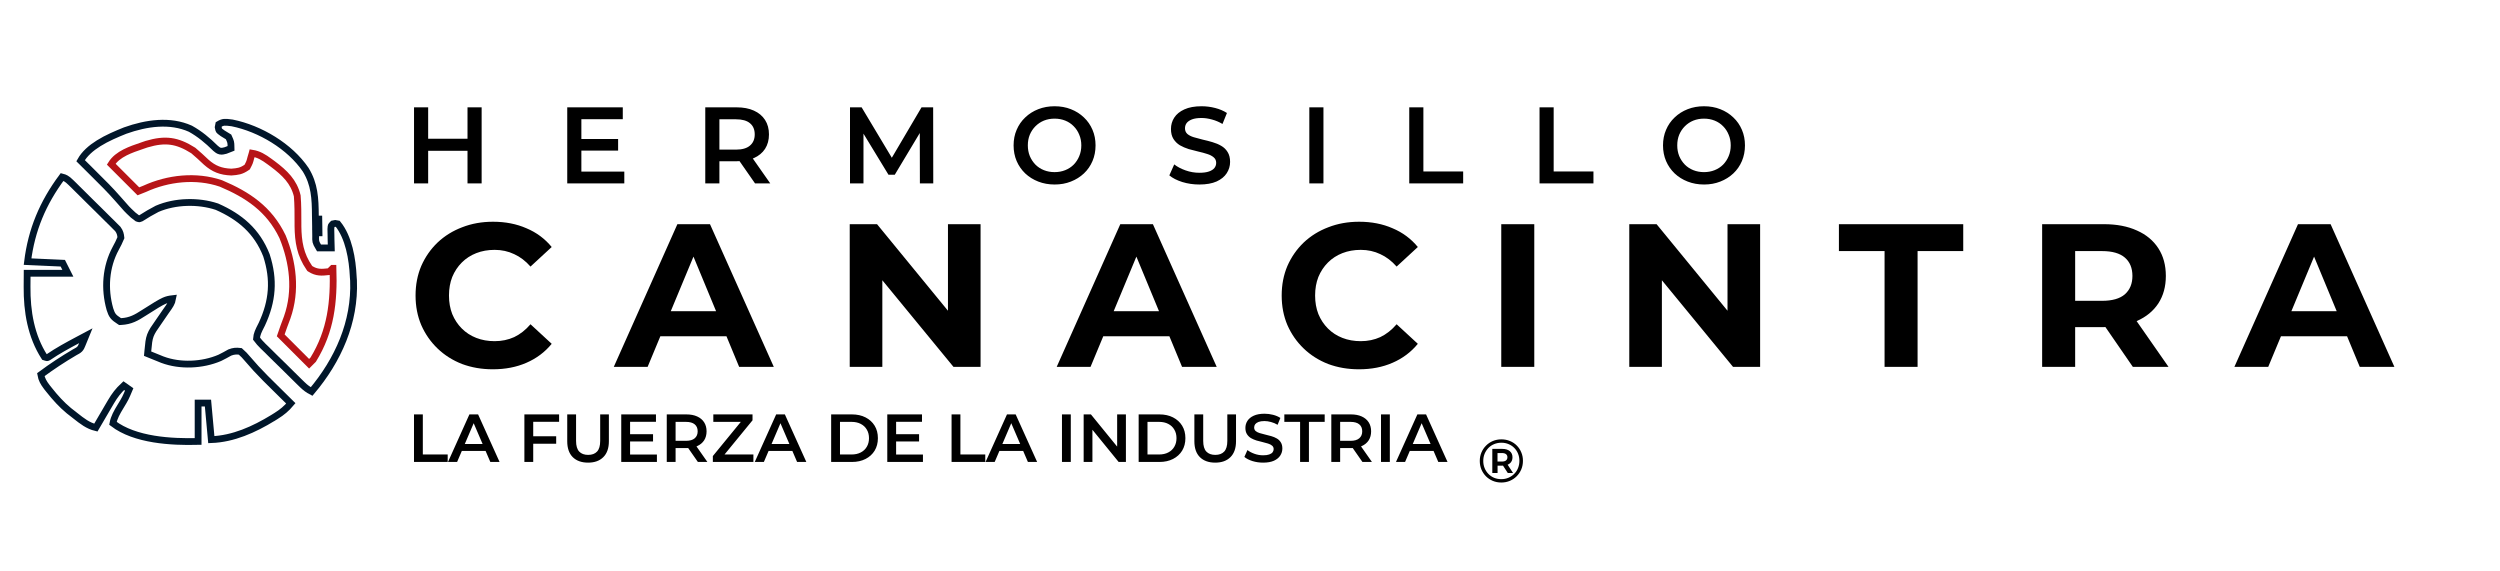
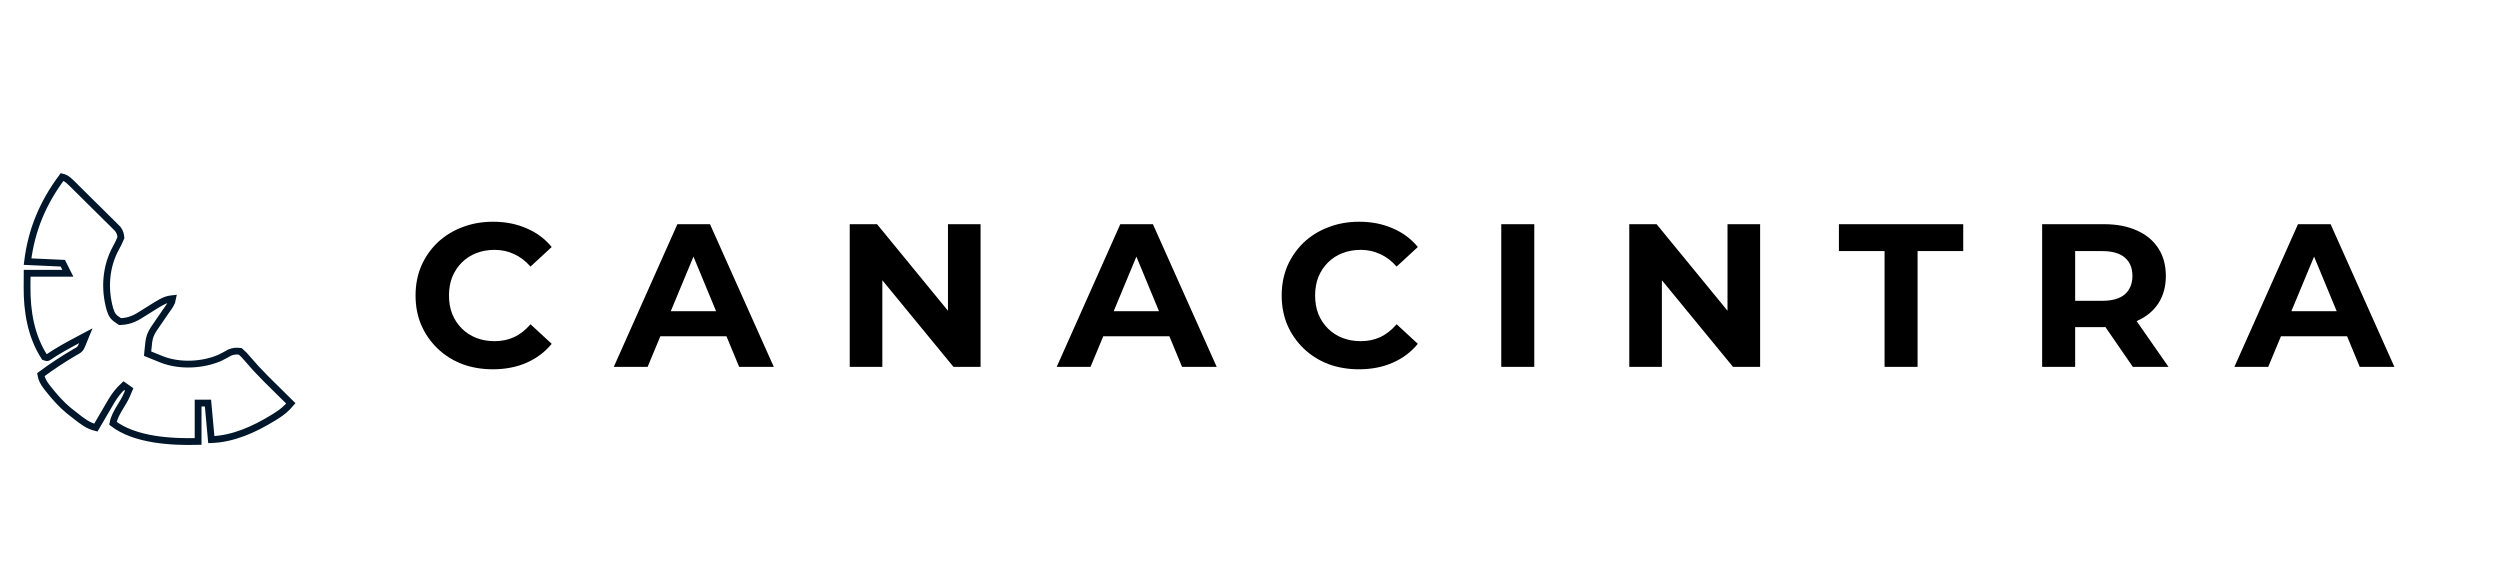
<svg xmlns="http://www.w3.org/2000/svg" width="368" height="84" viewBox="0 0 368 84" fill="none">
-   <path d="M68.817 15.8H70.897V27H68.817V15.8ZM63.025 27H60.945V15.8H63.025V27ZM68.977 22.2H62.849V20.424H68.977V22.2ZM85.418 20.456H90.986V22.168H85.418V20.456ZM85.578 25.256H91.898V27H83.498V15.8H91.674V17.544H85.578V25.256ZM103.816 27V15.8H108.424C109.416 15.8 110.264 15.96 110.968 16.28C111.683 16.6 112.232 17.059 112.616 17.656C113 18.253 113.192 18.963 113.192 19.784C113.192 20.605 113 21.315 112.616 21.912C112.232 22.499 111.683 22.952 110.968 23.272C110.264 23.581 109.416 23.736 108.424 23.736H104.968L105.896 22.792V27H103.816ZM111.144 27L108.312 22.936H110.536L113.384 27H111.144ZM105.896 23.016L104.968 22.024H108.328C109.246 22.024 109.934 21.827 110.392 21.432C110.862 21.037 111.096 20.488 111.096 19.784C111.096 19.069 110.862 18.52 110.392 18.136C109.934 17.752 109.246 17.56 108.328 17.56H104.968L105.896 16.536V23.016ZM125.12 27V15.8H126.832L131.728 23.976H130.832L135.648 15.8H137.36L137.376 27H135.408L135.392 18.888H135.808L131.712 25.72H130.784L126.624 18.888H127.104V27H125.12ZM155.249 27.16C154.374 27.16 153.569 27.016 152.833 26.728C152.097 26.44 151.457 26.04 150.913 25.528C150.369 25.005 149.948 24.397 149.649 23.704C149.35 23 149.201 22.232 149.201 21.4C149.201 20.568 149.35 19.805 149.649 19.112C149.948 18.408 150.369 17.8 150.913 17.288C151.457 16.765 152.097 16.36 152.833 16.072C153.569 15.784 154.369 15.64 155.233 15.64C156.108 15.64 156.908 15.784 157.633 16.072C158.369 16.36 159.009 16.765 159.553 17.288C160.097 17.8 160.518 18.408 160.817 19.112C161.116 19.805 161.265 20.568 161.265 21.4C161.265 22.232 161.116 23 160.817 23.704C160.518 24.408 160.097 25.016 159.553 25.528C159.009 26.04 158.369 26.44 157.633 26.728C156.908 27.016 156.113 27.16 155.249 27.16ZM155.233 25.336C155.798 25.336 156.321 25.24 156.801 25.048C157.281 24.856 157.697 24.584 158.049 24.232C158.401 23.869 158.673 23.453 158.865 22.984C159.068 22.504 159.169 21.976 159.169 21.4C159.169 20.824 159.068 20.301 158.865 19.832C158.673 19.352 158.401 18.936 158.049 18.584C157.697 18.221 157.281 17.944 156.801 17.752C156.321 17.56 155.798 17.464 155.233 17.464C154.668 17.464 154.145 17.56 153.665 17.752C153.196 17.944 152.78 18.221 152.417 18.584C152.065 18.936 151.788 19.352 151.585 19.832C151.393 20.301 151.297 20.824 151.297 21.4C151.297 21.965 151.393 22.488 151.585 22.968C151.788 23.448 152.065 23.869 152.417 24.232C152.769 24.584 153.185 24.856 153.665 25.048C154.145 25.24 154.668 25.336 155.233 25.336ZM176.542 27.16C175.667 27.16 174.83 27.037 174.03 26.792C173.23 26.536 172.595 26.211 172.126 25.816L172.846 24.2C173.294 24.552 173.848 24.845 174.51 25.08C175.171 25.315 175.848 25.432 176.542 25.432C177.128 25.432 177.603 25.368 177.966 25.24C178.328 25.112 178.595 24.941 178.766 24.728C178.936 24.504 179.022 24.253 179.022 23.976C179.022 23.635 178.899 23.363 178.654 23.16C178.408 22.947 178.088 22.781 177.694 22.664C177.31 22.536 176.878 22.419 176.398 22.312C175.928 22.205 175.454 22.083 174.974 21.944C174.504 21.795 174.072 21.608 173.678 21.384C173.294 21.149 172.979 20.84 172.734 20.456C172.488 20.072 172.366 19.581 172.366 18.984C172.366 18.376 172.526 17.821 172.846 17.32C173.176 16.808 173.672 16.403 174.334 16.104C175.006 15.795 175.854 15.64 176.878 15.64C177.55 15.64 178.216 15.725 178.878 15.896C179.539 16.067 180.115 16.312 180.606 16.632L179.95 18.248C179.448 17.949 178.931 17.731 178.398 17.592C177.864 17.443 177.352 17.368 176.862 17.368C176.286 17.368 175.816 17.437 175.454 17.576C175.102 17.715 174.84 17.896 174.67 18.12C174.51 18.344 174.43 18.6 174.43 18.888C174.43 19.229 174.547 19.507 174.782 19.72C175.027 19.923 175.342 20.083 175.726 20.2C176.12 20.317 176.558 20.435 177.038 20.552C177.518 20.659 177.992 20.781 178.462 20.92C178.942 21.059 179.374 21.24 179.758 21.464C180.152 21.688 180.467 21.992 180.702 22.376C180.947 22.76 181.07 23.245 181.07 23.832C181.07 24.429 180.904 24.984 180.574 25.496C180.254 25.997 179.758 26.403 179.086 26.712C178.414 27.011 177.566 27.16 176.542 27.16ZM192.732 27V15.8H194.812V27H192.732ZM207.442 27V15.8H209.522V25.24H215.378V27H207.442ZM226.62 27V15.8H228.7V25.24H234.556V27H226.62ZM250.843 27.16C249.968 27.16 249.163 27.016 248.427 26.728C247.691 26.44 247.051 26.04 246.507 25.528C245.963 25.005 245.541 24.397 245.243 23.704C244.944 23 244.795 22.232 244.795 21.4C244.795 20.568 244.944 19.805 245.243 19.112C245.541 18.408 245.963 17.8 246.507 17.288C247.051 16.765 247.691 16.36 248.427 16.072C249.163 15.784 249.963 15.64 250.827 15.64C251.701 15.64 252.501 15.784 253.227 16.072C253.963 16.36 254.603 16.765 255.147 17.288C255.691 17.8 256.112 18.408 256.411 19.112C256.709 19.805 256.859 20.568 256.859 21.4C256.859 22.232 256.709 23 256.411 23.704C256.112 24.408 255.691 25.016 255.147 25.528C254.603 26.04 253.963 26.44 253.227 26.728C252.501 27.016 251.707 27.16 250.843 27.16ZM250.827 25.336C251.392 25.336 251.915 25.24 252.395 25.048C252.875 24.856 253.291 24.584 253.643 24.232C253.995 23.869 254.267 23.453 254.459 22.984C254.661 22.504 254.763 21.976 254.763 21.4C254.763 20.824 254.661 20.301 254.459 19.832C254.267 19.352 253.995 18.936 253.643 18.584C253.291 18.221 252.875 17.944 252.395 17.752C251.915 17.56 251.392 17.464 250.827 17.464C250.261 17.464 249.739 17.56 249.259 17.752C248.789 17.944 248.373 18.221 248.011 18.584C247.659 18.936 247.381 19.352 247.179 19.832C246.987 20.301 246.891 20.824 246.891 21.4C246.891 21.965 246.987 22.488 247.179 22.968C247.381 23.448 247.659 23.869 248.011 24.232C248.363 24.584 248.779 24.856 249.259 25.048C249.739 25.24 250.261 25.336 250.827 25.336Z" fill="black" />
  <path d="M72.54 54.36C70.92 54.36 69.41 54.1 68.01 53.58C66.63 53.04 65.43 52.28 64.41 51.3C63.39 50.32 62.59 49.17 62.01 47.85C61.45 46.53 61.17 45.08 61.17 43.5C61.17 41.92 61.45 40.47 62.01 39.15C62.59 37.83 63.39 36.68 64.41 35.7C65.45 34.72 66.66 33.97 68.04 33.45C69.42 32.91 70.93 32.64 72.57 32.64C74.39 32.64 76.03 32.96 77.49 33.6C78.97 34.22 80.21 35.14 81.21 36.36L78.09 39.24C77.37 38.42 76.57 37.81 75.69 37.41C74.81 36.99 73.85 36.78 72.81 36.78C71.83 36.78 70.93 36.94 70.11 37.26C69.29 37.58 68.58 38.04 67.98 38.64C67.38 39.24 66.91 39.95 66.57 40.77C66.25 41.59 66.09 42.5 66.09 43.5C66.09 44.5 66.25 45.41 66.57 46.23C66.91 47.05 67.38 47.76 67.98 48.36C68.58 48.96 69.29 49.42 70.11 49.74C70.93 50.06 71.83 50.22 72.81 50.22C73.85 50.22 74.81 50.02 75.69 49.62C76.57 49.2 77.37 48.57 78.09 47.73L81.21 50.61C80.21 51.83 78.97 52.76 77.49 53.4C76.03 54.04 74.38 54.36 72.54 54.36ZM90.351 54L99.711 33H104.511L113.901 54H108.801L101.121 35.46H103.041L95.331 54H90.351ZM95.031 49.5L96.321 45.81H107.121L108.441 49.5H95.031ZM125.08 54V33H129.1L141.49 48.12H139.54V33H144.34V54H140.35L127.93 38.88H129.88V54H125.08ZM155.548 54L164.908 33H169.708L179.098 54H173.998L166.318 35.46H168.238L160.528 54H155.548ZM160.228 49.5L161.518 45.81H172.318L173.638 49.5H160.228ZM200.034 54.36C198.414 54.36 196.904 54.1 195.504 53.58C194.124 53.04 192.924 52.28 191.904 51.3C190.884 50.32 190.084 49.17 189.504 47.85C188.944 46.53 188.664 45.08 188.664 43.5C188.664 41.92 188.944 40.47 189.504 39.15C190.084 37.83 190.884 36.68 191.904 35.7C192.944 34.72 194.154 33.97 195.534 33.45C196.914 32.91 198.424 32.64 200.064 32.64C201.884 32.64 203.524 32.96 204.984 33.6C206.464 34.22 207.704 35.14 208.704 36.36L205.584 39.24C204.864 38.42 204.064 37.81 203.184 37.41C202.304 36.99 201.344 36.78 200.304 36.78C199.324 36.78 198.424 36.94 197.604 37.26C196.784 37.58 196.074 38.04 195.474 38.64C194.874 39.24 194.404 39.95 194.064 40.77C193.744 41.59 193.584 42.5 193.584 43.5C193.584 44.5 193.744 45.41 194.064 46.23C194.404 47.05 194.874 47.76 195.474 48.36C196.074 48.96 196.784 49.42 197.604 49.74C198.424 50.06 199.324 50.22 200.304 50.22C201.344 50.22 202.304 50.02 203.184 49.62C204.064 49.2 204.864 48.57 205.584 47.73L208.704 50.61C207.704 51.83 206.464 52.76 204.984 53.4C203.524 54.04 201.874 54.36 200.034 54.36ZM220.986 54V33H225.846V54H220.986ZM239.83 54V33H243.85L256.24 48.12H254.29V33H259.09V54H255.1L242.68 38.88H244.63V54H239.83ZM277.408 54V36.96H270.688V33H288.988V36.96H282.268V54H277.408ZM300.603 54V33H309.693C311.573 33 313.193 33.31 314.553 33.93C315.913 34.53 316.963 35.4 317.703 36.54C318.443 37.68 318.813 39.04 318.813 40.62C318.813 42.18 318.443 43.53 317.703 44.67C316.963 45.79 315.913 46.65 314.553 47.25C313.193 47.85 311.573 48.15 309.693 48.15H303.303L305.463 46.02V54H300.603ZM313.953 54L308.703 46.38H313.893L319.203 54H313.953ZM305.463 46.56L303.303 44.28H309.423C310.923 44.28 312.043 43.96 312.783 43.32C313.523 42.66 313.893 41.76 313.893 40.62C313.893 39.46 313.523 38.56 312.783 37.92C312.043 37.28 310.923 36.96 309.423 36.96H303.303L305.463 34.65V46.56ZM328.904 54L338.264 33H343.064L352.454 54H347.354L339.674 35.46H341.594L333.884 54H328.904ZM333.584 49.5L334.874 45.81H345.674L346.994 49.5H333.584Z" fill="black" />
-   <path d="M60.94 68V61H62.24V66.9H65.9V68H60.94ZM65.946 68L69.096 61H70.376L73.536 68H72.176L69.466 61.69H69.986L67.286 68H65.946ZM67.396 66.38L67.746 65.36H71.526L71.876 66.38H67.396ZM78.38 64.22H81.87V65.32H78.38V64.22ZM78.49 68H77.19V61H82.3V62.09H78.49V68ZM86.567 68.1C85.607 68.1 84.854 67.83 84.307 67.29C83.767 66.75 83.497 65.97 83.497 64.95V61H84.797V64.9C84.797 65.62 84.951 66.143 85.257 66.47C85.57 66.797 86.01 66.96 86.577 66.96C87.144 66.96 87.581 66.797 87.887 66.47C88.194 66.143 88.347 65.62 88.347 64.9V61H89.627V64.95C89.627 65.97 89.354 66.75 88.807 67.29C88.267 67.83 87.52 68.1 86.567 68.1ZM92.648 63.91H96.128V64.98H92.648V63.91ZM92.748 66.91H96.698V68H91.448V61H96.558V62.09H92.748V66.91ZM98.147 68V61H101.027C101.647 61 102.177 61.1 102.617 61.3C103.064 61.5 103.407 61.787 103.647 62.16C103.887 62.533 104.007 62.977 104.007 63.49C104.007 64.003 103.887 64.447 103.647 64.82C103.407 65.187 103.064 65.47 102.617 65.67C102.177 65.863 101.647 65.96 101.027 65.96H98.867L99.447 65.37V68H98.147ZM102.727 68L100.957 65.46H102.347L104.127 68H102.727ZM99.447 65.51L98.867 64.89H100.967C101.54 64.89 101.97 64.767 102.257 64.52C102.55 64.273 102.697 63.93 102.697 63.49C102.697 63.043 102.55 62.7 102.257 62.46C101.97 62.22 101.54 62.1 100.967 62.1H98.867L99.447 61.46V65.51ZM104.931 68V67.13L109.451 61.61L109.601 62.1H105.001V61H110.771V61.87L106.251 67.39L106.091 66.9H110.901V68H104.931ZM111.102 68L114.252 61H115.532L118.692 68H117.332L114.622 61.69H115.142L112.442 68H111.102ZM112.552 66.38L112.902 65.36H116.682L117.032 66.38H112.552ZM122.346 68V61H125.406C126.166 61 126.833 61.147 127.406 61.44C127.98 61.733 128.426 62.14 128.746 62.66C129.066 63.18 129.226 63.793 129.226 64.5C129.226 65.2 129.066 65.813 128.746 66.34C128.426 66.86 127.98 67.267 127.406 67.56C126.833 67.853 126.166 68 125.406 68H122.346ZM123.646 66.9H125.346C125.873 66.9 126.326 66.8 126.706 66.6C127.093 66.4 127.39 66.12 127.596 65.76C127.81 65.4 127.916 64.98 127.916 64.5C127.916 64.013 127.81 63.593 127.596 63.24C127.39 62.88 127.093 62.6 126.706 62.4C126.326 62.2 125.873 62.1 125.346 62.1H123.646V66.9ZM131.808 63.91H135.288V64.98H131.808V63.91ZM131.908 66.91H135.858V68H130.608V61H135.718V62.09H131.908V66.91ZM140.071 68V61H141.371V66.9H145.031V68H140.071ZM145.077 68L148.227 61H149.507L152.667 68H151.307L148.597 61.69H149.117L146.417 68H145.077ZM146.527 66.38L146.877 65.36H150.657L151.007 66.38H146.527ZM156.321 68V61H157.621V68H156.321ZM159.514 68V61H160.584L164.974 66.39H164.444V61H165.734V68H164.664L160.274 62.61H160.804V68H159.514ZM167.61 68V61H170.67C171.43 61 172.097 61.147 172.67 61.44C173.243 61.733 173.69 62.14 174.01 62.66C174.33 63.18 174.49 63.793 174.49 64.5C174.49 65.2 174.33 65.813 174.01 66.34C173.69 66.86 173.243 67.267 172.67 67.56C172.097 67.853 171.43 68 170.67 68H167.61ZM168.91 66.9H170.61C171.137 66.9 171.59 66.8 171.97 66.6C172.357 66.4 172.653 66.12 172.86 65.76C173.073 65.4 173.18 64.98 173.18 64.5C173.18 64.013 173.073 63.593 172.86 63.24C172.653 62.88 172.357 62.6 171.97 62.4C171.59 62.2 171.137 62.1 170.61 62.1H168.91V66.9ZM178.882 68.1C177.922 68.1 177.168 67.83 176.622 67.29C176.082 66.75 175.812 65.97 175.812 64.95V61H177.112V64.9C177.112 65.62 177.265 66.143 177.572 66.47C177.885 66.797 178.325 66.96 178.892 66.96C179.458 66.96 179.895 66.797 180.202 66.47C180.508 66.143 180.662 65.62 180.662 64.9V61H181.942V64.95C181.942 65.97 181.668 66.75 181.122 67.29C180.582 67.83 179.835 68.1 178.882 68.1ZM185.932 68.1C185.386 68.1 184.862 68.023 184.362 67.87C183.862 67.71 183.466 67.507 183.172 67.26L183.622 66.25C183.902 66.47 184.249 66.653 184.662 66.8C185.076 66.947 185.499 67.02 185.932 67.02C186.299 67.02 186.596 66.98 186.822 66.9C187.049 66.82 187.216 66.713 187.322 66.58C187.429 66.44 187.482 66.283 187.482 66.11C187.482 65.897 187.406 65.727 187.252 65.6C187.099 65.467 186.899 65.363 186.652 65.29C186.412 65.21 186.142 65.137 185.842 65.07C185.549 65.003 185.252 64.927 184.952 64.84C184.659 64.747 184.389 64.63 184.142 64.49C183.902 64.343 183.706 64.15 183.552 63.91C183.399 63.67 183.322 63.363 183.322 62.99C183.322 62.61 183.422 62.263 183.622 61.95C183.829 61.63 184.139 61.377 184.552 61.19C184.972 60.997 185.502 60.9 186.142 60.9C186.562 60.9 186.979 60.953 187.392 61.06C187.806 61.167 188.166 61.32 188.472 61.52L188.062 62.53C187.749 62.343 187.426 62.207 187.092 62.12C186.759 62.027 186.439 61.98 186.132 61.98C185.772 61.98 185.479 62.023 185.252 62.11C185.032 62.197 184.869 62.31 184.762 62.45C184.662 62.59 184.612 62.75 184.612 62.93C184.612 63.143 184.686 63.317 184.832 63.45C184.986 63.577 185.182 63.677 185.422 63.75C185.669 63.823 185.942 63.897 186.242 63.97C186.542 64.037 186.839 64.113 187.132 64.2C187.432 64.287 187.702 64.4 187.942 64.54C188.189 64.68 188.386 64.87 188.532 65.11C188.686 65.35 188.762 65.653 188.762 66.02C188.762 66.393 188.659 66.74 188.452 67.06C188.252 67.373 187.942 67.627 187.522 67.82C187.102 68.007 186.572 68.1 185.932 68.1ZM191.374 68V62.1H189.054V61H194.994V62.1H192.674V68H191.374ZM195.969 68V61H198.849C199.469 61 199.999 61.1 200.439 61.3C200.886 61.5 201.229 61.787 201.469 62.16C201.709 62.533 201.829 62.977 201.829 63.49C201.829 64.003 201.709 64.447 201.469 64.82C201.229 65.187 200.886 65.47 200.439 65.67C199.999 65.863 199.469 65.96 198.849 65.96H196.689L197.269 65.37V68H195.969ZM200.549 68L198.779 65.46H200.169L201.949 68H200.549ZM197.269 65.51L196.689 64.89H198.789C199.363 64.89 199.793 64.767 200.079 64.52C200.373 64.273 200.519 63.93 200.519 63.49C200.519 63.043 200.373 62.7 200.079 62.46C199.793 62.22 199.363 62.1 198.789 62.1H196.689L197.269 61.46V65.51ZM203.284 68V61H204.584V68H203.284ZM205.487 68L208.637 61H209.917L213.077 68H211.717L209.007 61.69H209.527L206.827 68H205.487ZM206.937 66.38L207.287 65.36H211.067L211.417 66.38H206.937Z" fill="black" />
-   <path d="M220.991 71.027C220.541 71.027 220.124 70.946 219.74 70.784C219.356 70.622 219.02 70.397 218.732 70.109C218.444 69.815 218.219 69.476 218.057 69.092C217.901 68.708 217.823 68.294 217.823 67.85C217.823 67.406 217.904 66.992 218.066 66.608C218.228 66.224 218.453 65.888 218.741 65.6C219.029 65.306 219.365 65.078 219.749 64.916C220.139 64.754 220.559 64.673 221.009 64.673C221.459 64.673 221.876 64.754 222.26 64.916C222.65 65.072 222.986 65.294 223.268 65.582C223.556 65.87 223.778 66.206 223.934 66.59C224.096 66.968 224.177 67.382 224.177 67.832C224.177 68.282 224.096 68.702 223.934 69.092C223.772 69.476 223.544 69.815 223.25 70.109C222.962 70.397 222.626 70.622 222.242 70.784C221.858 70.946 221.441 71.027 220.991 71.027ZM221.945 69.623L221.063 68.264H221.837L222.719 69.623H221.945ZM220.982 70.532C221.366 70.532 221.72 70.463 222.044 70.325C222.368 70.187 222.65 69.998 222.89 69.758C223.136 69.512 223.325 69.224 223.457 68.894C223.589 68.564 223.655 68.21 223.655 67.832C223.655 67.454 223.589 67.103 223.457 66.779C223.325 66.455 223.139 66.173 222.899 65.933C222.665 65.693 222.386 65.507 222.062 65.375C221.744 65.237 221.393 65.168 221.009 65.168C220.625 65.168 220.268 65.237 219.938 65.375C219.614 65.507 219.332 65.696 219.092 65.942C218.858 66.188 218.672 66.473 218.534 66.797C218.402 67.121 218.336 67.472 218.336 67.85C218.336 68.228 218.402 68.579 218.534 68.903C218.666 69.227 218.852 69.512 219.092 69.758C219.332 70.004 219.614 70.196 219.938 70.334C220.262 70.466 220.61 70.532 220.982 70.532ZM219.668 69.623V66.077H221.144C221.612 66.077 221.978 66.188 222.242 66.41C222.506 66.632 222.638 66.932 222.638 67.31C222.638 67.7 222.506 68.003 222.242 68.219C221.978 68.435 221.612 68.543 221.144 68.543H220.442V69.623H219.668ZM220.433 67.94H221.099C221.351 67.94 221.546 67.886 221.684 67.778C221.822 67.664 221.891 67.508 221.891 67.31C221.891 67.112 221.822 66.959 221.684 66.851C221.546 66.743 221.351 66.689 221.099 66.689H220.433V67.94Z" fill="black" />
  <path d="M29.162 64.975V64.983C27.159 65.034 24.859 64.984 22.653 64.622C20.367 64.246 18.228 63.544 16.625 62.315C16.791 61.422 17.213 60.696 17.749 59.812L17.749 59.812C18.468 58.624 18.479 58.602 19.016 57.325L18.216 56.764C17.425 57.495 16.873 58.222 16.338 59.135C16.338 59.135 16.338 59.135 16.338 59.135L15.91 59.862L15.908 59.865L15.471 60.617L15.47 60.619L15.021 61.383L15.021 61.384C14.715 61.903 14.411 62.424 14.108 62.944C12.948 62.663 12.119 62.009 11.081 61.191C10.963 61.098 10.842 61.003 10.718 60.906L10.718 60.905L10.14 60.456C9.04 59.542 8.123 58.526 7.224 57.388L7.222 57.386L6.901 56.984C6.406 56.335 6.128 55.843 6.009 55.149C7.627 53.951 9.271 52.867 11.011 51.846C11.028 51.837 11.044 51.828 11.06 51.82C11.328 51.678 11.557 51.556 11.723 51.386C11.903 51.202 11.995 50.977 12.087 50.749C12.094 50.733 12.101 50.716 12.107 50.7L12.631 49.42L11.41 50.069C9.954 50.843 8.501 51.63 7.114 52.58C7.029 52.62 6.988 52.639 6.956 52.649C6.94 52.655 6.938 52.654 6.937 52.654C6.937 52.654 6.937 52.654 6.937 52.654C6.923 52.653 6.885 52.649 6.786 52.621C6.72 52.602 6.641 52.577 6.538 52.543C4.562 49.471 3.952 45.851 3.984 42.194L3.984 42.192L3.997 40.222H4.005H4.016H4.027H4.038H4.049H4.06H4.071H4.082H4.093H4.104H4.115H4.125H4.136H4.147H4.158H4.169H4.18H4.191H4.202H4.213H4.224H4.235H4.246H4.257H4.268H4.279H4.29H4.301H4.312H4.323H4.334H4.345H4.356H4.367H4.378H4.389H4.4H4.411H4.422H4.433H4.444H4.455H4.466H4.477H4.488H4.499H4.51H4.521H4.532H4.543H4.554H4.565H4.576H4.587H4.598H4.609H4.62H4.631H4.642H4.653H4.664H4.675H4.686H4.697H4.708H4.719H4.73H4.741H4.752H4.763H4.774H4.785H4.796H4.807H4.818H4.829H4.84H4.851H4.862H4.873H4.884H4.895H4.906H4.917H4.928H4.939H4.95H4.961H4.972H4.983H4.994H5.005H5.016H5.027H5.038H5.049H5.06H5.071H5.082H5.093H5.104H5.115H5.126H5.137H5.148H5.159H5.17H5.181H5.192H5.203H5.214H5.225H5.236H5.247H5.258H5.269H5.28H5.291H5.302H5.313H5.324H5.335H5.346H5.357H5.368H5.379H5.39H5.401H5.412H5.423H5.434H5.445H5.456H5.467H5.478H5.489H5.5H5.511H5.522H5.533H5.544H5.555H5.566H5.577H5.588H5.599H5.61H5.621H5.632H5.643H5.654H5.665H5.676H5.687H5.698H5.709H5.72H5.731H5.743H5.754H5.765H5.776H5.787H5.798H5.809H5.82H5.831H5.842H5.853H5.864H5.875H5.886H5.897H5.908H5.919H5.93H5.941H5.952H5.963H5.974H5.985H5.996H6.007H6.018H6.029H6.04H6.052H6.063H6.074H6.085H6.096H6.107H6.118H6.129H6.14H6.151H6.162H6.173H6.184H6.195H6.206H6.217H6.228H6.239H6.25H6.261H6.273H6.284H6.295H6.306H6.317H6.328H6.339H6.35H6.361H6.372H6.383H6.394H6.405H6.416H6.427H6.438H6.45H6.461H6.472H6.483H6.494H6.505H6.516H6.527H6.538H6.549H6.56H6.571H6.582H6.593H6.605H6.616H6.627H6.638H6.649H6.66H6.671H6.682H6.693H6.704H6.715H6.726H6.738H6.749H6.76H6.771H6.782H6.793H6.804H6.815H6.826H6.837H6.848H6.86H6.871H6.882H6.893H6.904H6.915H6.926H6.937H6.948H6.959H6.971H6.982H6.993H7.004H7.015H7.026H7.037H7.048H7.059H7.07H7.082H7.093H7.104H7.115H7.126H7.137H7.148H7.159H7.17H7.182H7.193H7.204H7.215H7.226H7.237H7.248H7.259H7.271H7.282H7.293H7.304H7.315H7.326H7.337H7.348H7.36H7.371H7.382H7.393H7.404H7.415H7.426H7.438H7.449H7.46H7.471H7.482H7.493H7.504H7.516H7.527H7.538H7.549H7.56H7.571H7.582H7.594H7.605H7.616H7.627H7.638H7.649H7.66H7.672H7.683H7.694H7.705H7.716H7.727H7.739H7.75H7.761H7.772H7.783H7.794H7.806H7.817H7.828H7.839H7.85H7.861H7.873H7.884H7.895H7.906H7.917H7.929H7.94H7.951H7.962H7.973H7.984H7.996H8.007H8.018H8.029H8.04H8.052H8.063H8.074H8.085H8.096H8.108H8.119H8.13H8.141H8.152H8.164H8.175H8.186H8.197H8.208H8.22H8.231H8.242H8.253H8.264H8.276H8.287H8.298H8.309H8.32H8.332H8.343H8.354H8.365H8.377H8.388H8.399H8.41H8.421H8.433H8.444H8.455H8.466H8.478H8.489H8.5H8.511H8.523H8.534H8.545H8.556H8.568H8.579H8.59H8.601H8.613H8.624H8.635H8.646H8.658H8.669H8.68H8.691H8.703H8.714H8.725H8.736H8.748H8.759H8.77H8.781H8.793H8.804H8.815H8.826H8.838H8.849H8.86H8.872H8.883H8.894H8.905H8.917H8.928H8.939H8.95H8.962H8.973H8.984H8.996H9.007H9.018H9.03H9.041H9.052H9.063H9.075H9.086H9.097H9.109H9.12H9.131H9.142H9.154H9.165H9.176H9.988L9.623 39.497L9.376 39.007L9.245 38.745L8.952 38.732L4.057 38.511C4.638 33.823 6.301 29.873 9.139 26.054C9.365 26.11 9.539 26.18 9.696 26.267C9.92 26.393 10.134 26.57 10.422 26.853L10.422 26.853L10.424 26.855L10.913 27.331L11.433 27.85L11.433 27.85L11.435 27.852L11.976 28.386C11.976 28.386 11.976 28.386 11.977 28.386C12.353 28.759 12.729 29.133 13.104 29.507L13.104 29.508C13.681 30.082 14.262 30.652 14.842 31.221C15.207 31.584 15.573 31.947 15.938 32.31L15.938 32.31L15.941 32.313L16.465 32.825L16.947 33.311L16.947 33.311L16.949 33.313L17.348 33.71C17.517 33.944 17.613 34.136 17.676 34.33C17.735 34.512 17.771 34.714 17.799 34.986C17.567 35.538 17.33 36.03 17.039 36.551L17.039 36.551L17.036 36.556C15.556 39.281 15.338 42.52 16.177 45.497L16.18 45.508L16.183 45.518C16.32 45.932 16.435 46.252 16.654 46.528C16.867 46.799 17.158 46.997 17.539 47.249L17.675 47.34L17.839 47.332C19.215 47.265 20.102 46.745 21.139 46.074C22.791 45.027 23.568 44.537 24.161 44.274C24.577 44.09 24.894 44.021 25.415 43.96C25.305 44.58 24.999 45.008 24.521 45.677C24.48 45.734 24.438 45.792 24.395 45.853L24.395 45.853L24.391 45.859C24.163 46.19 23.936 46.52 23.71 46.851L23.381 47.33L23.338 47.392C22.716 48.277 22.35 48.799 22.135 49.375C21.92 49.953 21.863 50.572 21.767 51.615L21.759 51.691L21.725 52.06L22.069 52.2C22.46 52.359 22.851 52.518 23.242 52.675C23.242 52.675 23.243 52.675 23.243 52.675L23.901 52.943L23.901 52.943L23.914 52.947C26.523 53.925 29.789 53.77 32.326 52.687L32.34 52.681L32.353 52.675C32.848 52.428 33.343 52.173 33.831 51.888C34.389 51.677 34.77 51.647 35.372 51.722C35.787 52.084 36.106 52.417 36.464 52.852L36.464 52.852L36.473 52.862C36.727 53.153 36.982 53.442 37.237 53.73C37.238 53.73 37.238 53.73 37.238 53.73L37.672 54.221L37.672 54.221L37.678 54.227C38.573 55.202 39.517 56.13 40.45 57.048C40.583 57.179 40.716 57.31 40.849 57.441L41.526 58.111L41.527 58.111C41.954 58.533 42.382 58.955 42.81 59.377C42.177 60.13 41.52 60.685 40.644 61.227L40.642 61.228L40.185 61.514C40.184 61.514 40.183 61.514 40.183 61.515C37.375 63.232 34.332 64.596 31.105 64.715L30.653 59.783L30.612 59.328H30.155H30.154H30.153H30.152H30.151H30.151H30.15H30.149H30.148H30.147H30.146H30.145H30.144H30.143H30.142H30.141H30.14H30.139H30.138H30.137H30.136H30.135H30.134H30.133H30.132H30.131H30.131H30.13H30.129H30.128H30.127H30.126H30.125H30.124H30.123H30.122H30.121H30.12H30.119H30.118H30.117H30.116H30.115H30.114H30.113H30.112H30.111H30.11H30.11H30.108H30.108H30.107H30.106H30.105H30.104H30.103H30.102H30.101H30.1H30.099H30.098H30.097H30.096H30.095H30.094H30.093H30.092H30.091H30.09H30.089H30.088H30.087H30.087H30.086H30.085H30.084H30.083H30.082H30.081H30.08H30.079H30.078H30.077H30.076H30.075H30.074H30.073H30.072H30.071H30.07H30.069H30.068H30.067H30.067H30.066H30.065H30.064H30.063H30.062H30.061H30.06H30.059H30.058H30.057H30.056H30.055H30.054H30.053H30.052H30.051H30.05H30.049H30.048H30.047H30.046H30.046H30.044H30.044H30.043H30.042H30.041H30.04H30.039H30.038H30.037H30.036H30.035H30.034H30.033H30.032H30.031H30.03H30.029H30.028H30.027H30.026H30.025H30.024H30.023H30.023H30.022H30.021H30.02H30.019H30.018H30.017H30.016H30.015H30.014H30.013H30.012H30.011H30.01H30.009H30.008H30.007H30.006H30.005H30.004H30.003H30.002H30.002H30H30H29.999H29.998H29.997H29.996H29.995H29.994H29.993H29.992H29.991H29.99H29.989H29.988H29.987H29.986H29.985H29.984H29.983H29.982H29.981H29.98H29.98H29.979H29.977H29.977H29.976H29.975H29.974H29.973H29.972H29.971H29.97H29.969H29.968H29.967H29.966H29.965H29.964H29.963H29.962H29.961H29.96H29.959H29.958H29.957H29.956H29.956H29.954H29.954H29.953H29.952H29.951H29.95H29.949H29.948H29.947H29.946H29.945H29.944H29.943H29.942H29.941H29.94H29.939H29.938H29.937H29.936H29.935H29.934H29.933H29.933H29.931H29.93H29.93H29.929H29.928H29.927H29.926H29.925H29.924H29.923H29.922H29.921H29.92H29.919H29.918H29.917H29.916H29.915H29.914H29.913H29.912H29.911H29.91H29.909H29.908H29.907H29.907H29.905H29.905H29.904H29.903H29.902H29.901H29.9H29.899H29.898H29.897H29.896H29.895H29.894H29.893H29.892H29.891H29.89H29.889H29.888H29.887H29.886H29.885H29.884H29.883H29.882H29.881H29.881H29.88H29.879H29.878H29.877H29.876H29.875H29.874H29.873H29.872H29.871H29.87H29.869H29.868H29.867H29.866H29.865H29.864H29.863H29.862H29.861H29.86H29.859H29.858H29.857H29.856H29.855H29.855H29.854H29.852H29.852H29.851H29.85H29.849H29.848H29.847H29.846H29.845H29.844H29.843H29.842H29.841H29.84H29.839H29.838H29.837H29.836H29.835H29.834H29.833H29.832H29.831H29.83H29.829H29.828H29.827H29.826H29.826H29.825H29.823H29.823H29.822H29.821H29.82H29.819H29.818H29.817H29.816H29.815H29.814H29.813H29.812H29.811H29.81H29.809H29.808H29.807H29.806H29.805H29.804H29.803H29.802H29.801H29.8H29.799H29.798H29.797H29.796H29.796H29.794H29.794H29.793H29.792H29.791H29.79H29.789H29.788H29.787H29.786H29.785H29.784H29.783H29.782H29.781H29.78H29.779H29.778H29.777H29.776H29.775H29.774H29.773H29.772H29.771H29.77H29.769H29.768H29.767H29.766H29.765H29.764H29.763H29.762H29.761H29.761H29.759H29.759H29.758H29.757H29.756H29.755H29.754H29.753H29.752H29.751H29.75H29.749H29.748H29.747H29.746H29.745H29.744H29.743H29.742H29.741H29.74H29.739H29.738H29.737H29.736H29.735H29.734H29.733H29.732H29.731H29.73H29.729H29.728H29.727H29.726H29.725H29.724H29.723H29.723H29.721H29.721H29.72H29.718H29.718H29.717H29.716H29.715H29.714H29.713H29.712H29.711H29.71H29.709H29.708H29.707H29.706H29.705H29.704H29.703H29.702H29.701H29.7H29.699H29.698H29.697H29.696H29.695H29.694H29.693H29.692H29.691H29.69H29.689H29.688H29.687H29.686H29.685H29.684H29.683H29.682H29.681H29.68H29.679H29.678H29.677H29.676H29.675H29.674H29.674H29.672H29.672H29.671H29.67H29.669H29.668H29.667H29.666H29.665H29.664H29.663H29.662H29.162V59.828V59.839V59.85V59.861V59.872V59.883V59.894V59.905V59.916V59.927V59.938V59.948V59.959V59.97V59.981V59.992V60.003V60.014V60.025V60.036V60.047V60.057V60.068V60.079V60.09V60.101V60.112V60.123V60.134V60.145V60.156V60.166V60.177V60.188V60.199V60.21V60.221V60.232V60.243V60.254V60.265V60.276V60.286V60.297V60.308V60.319V60.33V60.341V60.352V60.363V60.374V60.385V60.396V60.407V60.417V60.428V60.439V60.45V60.461V60.472V60.483V60.494V60.505V60.516V60.526V60.537V60.548V60.559V60.57V60.581V60.592V60.603V60.614V60.625V60.636V60.647V60.657V60.668V60.679V60.69V60.701V60.712V60.723V60.734V60.745V60.756V60.767V60.778V60.788V60.799V60.81V60.821V60.832V60.843V60.854V60.865V60.876V60.887V60.898V60.908V60.919V60.93V60.941V60.952V60.963V60.974V60.985V60.996V61.007V61.018V61.029V61.039V61.05V61.061V61.072V61.083V61.094V61.105V61.116V61.127V61.138V61.149V61.16V61.17V61.181V61.192V61.203V61.214V61.225V61.236V61.247V61.258V61.269V61.28V61.291V61.302V61.313V61.324V61.334V61.345V61.356V61.367V61.378V61.389V61.4V61.411V61.422V61.433V61.444V61.455V61.466V61.477V61.487V61.498V61.509V61.52V61.531V61.542V61.553V61.564V61.575V61.586V61.597V61.608V61.619V61.63V61.641V61.651V61.663V61.673V61.684V61.695V61.706V61.717V61.728V61.739V61.75V61.761V61.772V61.783V61.794V61.805V61.816V61.827V61.838V61.849V61.859V61.87V61.881V61.892V61.903V61.914V61.925V61.936V61.947V61.958V61.969V61.98V61.991V62.002V62.013V62.024V62.035V62.046V62.057V62.068V62.078V62.09V62.1V62.111V62.122V62.133V62.144V62.155V62.166V62.177V62.188V62.199V62.21V62.221V62.232V62.243V62.254V62.265V62.276V62.287V62.298V62.309V62.32V62.331V62.342V62.353V62.364V62.375V62.386V62.397V62.407V62.419V62.429V62.441V62.451V62.462V62.473V62.484V62.495V62.506V62.517V62.528V62.539V62.55V62.561V62.572V62.583V62.594V62.605V62.616V62.627V62.638V62.649V62.66V62.671V62.682V62.693V62.704V62.715V62.726V62.737V62.748V62.759V62.77V62.781V62.792V62.803V62.814V62.825V62.836V62.847V62.858V62.869V62.88V62.891V62.902V62.913V62.924V62.935V62.946V62.957V62.968V62.979V62.99V63.001V63.012V63.023V63.034V63.045V63.056V63.067V63.078V63.089V63.1V63.111V63.122V63.133V63.144V63.155V63.166V63.177V63.188V63.199V63.211V63.221V63.233V63.243V63.255V63.266V63.277V63.288V63.299V63.31V63.321V63.332V63.343V63.354V63.365V63.376V63.387V63.398V63.409V63.42V63.431V63.442V63.453V63.464V63.475V63.486V63.497V63.508V63.52V63.531V63.542V63.553V63.564V63.575V63.586V63.597V63.608V63.619V63.63V63.641V63.652V63.663V63.674V63.685V63.696V63.707V63.718V63.73V63.741V63.752V63.763V63.774V63.785V63.796V63.807V63.818V63.829V63.84V63.851V63.862V63.873V63.885V63.896V63.907V63.918V63.929V63.94V63.951V63.962V63.973V63.984V63.995V64.007V64.017V64.029V64.04V64.051V64.062V64.073V64.084V64.095V64.106V64.117V64.129V64.14V64.151V64.162V64.173V64.184V64.195V64.206V64.217V64.228V64.24V64.251V64.262V64.273V64.284V64.295V64.306V64.317V64.328V64.34V64.351V64.362V64.373V64.384V64.395V64.406V64.417V64.428V64.44V64.451V64.462V64.473V64.484V64.495V64.506V64.518V64.529V64.54V64.551V64.562V64.573V64.584V64.596V64.607V64.618V64.629V64.64V64.651V64.662V64.674V64.685V64.696V64.707V64.718V64.729V64.74V64.752V64.763V64.774V64.785V64.796V64.807V64.819V64.83V64.841V64.852V64.863V64.874V64.886V64.897V64.908V64.919V64.93V64.942V64.953V64.964V64.975Z" stroke="#00162A" />
-   <path d="M46.448 33.351C46.456 33.823 46.46 34.295 46.465 34.769C46.464 34.785 46.464 34.802 46.464 34.818C46.457 35.119 46.452 35.357 46.502 35.573C46.556 35.801 46.667 35.992 46.794 36.21C46.802 36.224 46.81 36.238 46.818 36.251L46.962 36.5H47.25H47.252H47.254H47.256H47.258H47.26H47.262H47.264H47.266H47.267H47.269H47.271H47.273H47.275H47.277H47.279H47.281H47.283H47.285H47.287H47.289H47.291H47.292H47.294H47.296H47.298H47.3H47.302H47.304H47.306H47.308H47.31H47.312H47.314H47.316H47.318H47.32H47.322H47.324H47.325H47.327H47.329H47.331H47.333H47.335H47.337H47.339H47.341H47.343H47.345H47.347H47.349H47.351H47.352H47.354H47.356H47.358H47.36H47.362H47.364H47.366H47.368H47.37H47.372H47.374H47.376H47.378H47.38H47.382H47.383H47.385H47.387H47.389H47.391H47.393H47.395H47.397H47.399H47.401H47.403H47.405H47.407H47.409H47.41H47.413H47.414H47.416H47.418H47.42H47.422H47.424H47.426H47.428H47.43H47.432H47.434H47.436H47.438H47.44H47.441H47.443H47.445H47.447H47.449H47.451H47.453H47.455H47.457H47.459H47.461H47.463H47.465H47.467H47.469H47.471H47.472H47.474H47.476H47.478H47.48H47.482H47.484H47.486H47.488H47.49H47.492H47.494H47.496H47.498H47.5H47.502H47.504H47.505H47.507H47.509H47.511H47.513H47.515H47.517H47.519H47.521H47.523H47.525H47.527H47.529H47.531H47.532H47.535H47.536H47.538H47.54H47.542H47.544H47.546H47.548H47.55H47.552H47.554H47.556H47.558H47.56H47.562H47.564H47.566H47.567H47.569H47.571H47.573H47.575H47.577H47.579H47.581H47.583H47.585H47.587H47.589H47.591H47.593H47.595H47.596H47.599H47.6H47.602H47.604H47.606H47.608H47.61H47.612H47.614H47.616H47.618H47.62H47.622H47.624H47.626H47.628H47.63H47.632H47.633H47.635H47.637H47.639H47.641H47.643H47.645H47.647H47.649H47.651H47.653H47.655H47.657H47.659H47.661H47.663H47.664H47.666H47.668H47.67H47.672H47.674H47.676H47.678H47.68H47.682H47.684H47.686H47.688H47.69H47.692H47.694H47.696H47.698H47.7H47.702H47.703H47.705H47.707H47.709H47.711H47.713H47.715H47.717H47.719H47.721H47.723H47.725H47.727H47.729H47.731H47.733H47.735H47.736H47.739H47.74H47.742H47.744H47.746H47.748H47.75H47.752H47.754H47.756H47.758H47.76H47.762H47.764H47.766H47.768H47.77H47.772H47.773H47.776H47.777H47.779H47.781H47.783H47.785H47.787H47.789H47.791H47.793H47.795H47.797H47.799H47.801H47.803H47.805H47.807H47.809H47.811H47.813H47.815H47.816H47.818H47.82H47.822H47.824H47.826H47.828H47.83H47.832H47.834H47.836H47.838H47.84H47.842H47.844H47.846H47.848H47.85H47.852H47.854H47.855H47.858H47.859H47.861H47.863H47.865H47.867H47.869H47.871H47.873H47.875H47.877H47.879H47.881H47.883H47.885H47.887H47.889H47.891H47.893H47.895H47.897H47.899H47.901H47.903H47.904H47.906H47.908H47.91H47.912H47.914H47.916H47.918H47.92H47.922H47.924H47.926H47.928H47.93H47.932H47.934H47.936H47.938H47.94H47.942H47.944H47.946H47.948H47.95H47.952H47.953H47.956H47.957H47.959H47.961H47.963H47.965H47.967H47.969H47.971H47.973H47.975H47.977H47.979H47.981H47.983H47.985H47.987H47.989H47.991H47.993H47.995H47.997H47.999H48.001H48.003H48.005H48.007H48.008H48.011H48.013H48.014H48.016H48.018H48.02H48.022H48.024H48.026H48.028H48.03H48.032H48.034H48.036H48.038H48.04H48.042H48.044H48.046H48.048H48.05H48.052H48.054H48.056H48.058H48.06H48.062H48.064H48.066H48.068H48.07H48.072H48.074H48.075H48.078H48.08H48.081H48.083H48.085H48.087H48.089H48.091H48.093H48.095H48.097H48.099H48.101H48.103H48.105H48.107H48.109H48.111H48.113H48.115H48.117H48.119H48.121H48.123H48.125H48.127H48.129H48.131H48.133H48.135H48.137H48.139H48.141H48.143H48.145H48.147H48.149H48.151H48.153H48.155H48.157H48.159H48.161H48.163H48.164H48.166H48.169H48.17H48.172H48.175H48.176H48.178H48.18H48.182H48.184H48.186H48.188H48.19H48.192H48.194H48.196H48.198H48.2H48.202H48.204H48.206H48.208H48.21H48.212H48.214H48.216H48.218H48.22H48.222H48.224H48.226H48.228H48.23H48.232H48.234H48.236H48.238H48.24H48.242H48.244H48.246H48.248H48.25H48.764L48.75 35.986L48.732 35.353L48.732 35.348L48.719 34.523L48.719 34.521L48.702 33.717C48.728 33.346 48.74 33.281 48.761 33.233C48.781 33.19 48.816 33.145 49.01 32.948C49.215 32.894 49.276 32.883 49.34 32.883C49.41 32.883 49.492 32.897 49.723 32.949C51.336 34.941 51.878 38.11 52.001 40.773L52.001 40.78L52.001 40.787L52.04 41.302C52.288 47.402 49.769 53.009 45.87 57.632C45.362 57.368 44.958 57.071 44.52 56.644L44.519 56.643L44.05 56.188L44.047 56.185L43.55 55.694L43.549 55.693L43.031 55.184C42.67 54.828 42.311 54.472 41.952 54.115L41.952 54.115C41.398 53.566 40.84 53.024 40.284 52.483C39.935 52.138 39.587 51.792 39.238 51.445L39.238 51.445L39.233 51.44L38.729 50.955C38.355 50.576 38.035 50.242 37.755 49.852C37.796 49.191 38.062 48.667 38.418 47.966C38.458 47.888 38.499 47.808 38.54 47.725L38.544 47.718L38.547 47.711C40.138 44.294 40.378 41.178 39.226 37.597L39.221 37.582L39.215 37.567C37.822 34.025 35.336 31.931 31.952 30.433L31.93 30.424L31.907 30.416C29.191 29.514 25.781 29.597 23.143 30.733L23.126 30.741L23.11 30.749C22.307 31.167 21.526 31.617 20.764 32.113C20.665 32.151 20.602 32.174 20.552 32.19C20.525 32.198 20.509 32.202 20.5 32.204C20.491 32.205 20.488 32.206 20.487 32.206H20.487L20.487 32.206C20.486 32.206 20.471 32.206 20.417 32.192C20.368 32.179 20.306 32.16 20.212 32.129C19.773 31.825 19.412 31.512 19.03 31.12L19.03 31.12L19.027 31.117L18.63 30.715C18.194 30.244 17.775 29.762 17.352 29.27L17.352 29.27L17.35 29.267C16.242 27.996 15.052 26.817 13.871 25.649L13.868 25.646L13.867 25.645L13.206 24.986L13.206 24.986C12.758 24.541 12.311 24.097 11.862 23.653C12.437 22.632 13.389 21.797 14.519 21.091C15.757 20.317 17.163 19.725 18.427 19.218C21.56 18.099 25.029 17.602 28.026 18.948C29.4 19.71 30.551 20.673 31.693 21.8L31.707 21.815L31.723 21.828L31.736 21.839C31.836 21.922 31.933 22.004 32.023 22.066C32.122 22.135 32.242 22.204 32.393 22.238C32.544 22.273 32.682 22.262 32.801 22.243C32.909 22.225 33.034 22.194 33.163 22.162L33.178 22.158L33.21 22.15L33.24 22.139L33.682 21.966L34.009 21.838L34 21.487C33.999 21.476 33.999 21.464 33.999 21.453C33.994 21.251 33.99 21.081 33.945 20.901C33.903 20.733 33.826 20.561 33.724 20.334C33.718 20.322 33.712 20.308 33.706 20.295L33.643 20.154L33.511 20.074L32.762 19.615C32.373 19.333 32.287 19.261 32.24 19.191C32.205 19.138 32.183 19.072 32.118 18.722L32.2 18.306C32.539 18.101 32.775 18.028 33.003 18.005C33.274 17.978 33.56 18.015 34.049 18.078C34.093 18.083 34.139 18.089 34.186 18.095C38.276 18.929 42.659 21.538 44.993 24.978C46.306 27.102 46.406 29.183 46.422 31.753L46.422 31.757C46.429 32.288 46.438 32.82 46.448 33.351ZM46.448 33.351L46.947 33.343M46.448 33.351C46.448 33.351 46.448 33.352 46.448 33.352L46.947 33.343M46.947 33.343C46.956 33.819 46.96 34.295 46.965 34.772L46.922 31.75C46.929 32.281 46.938 32.812 46.947 33.343Z" stroke="#01162A" />
-   <path d="M30.347 23.865L30.352 23.87L30.358 23.875C31.472 24.867 32.544 25.273 34.029 25.328L34.058 25.329L34.088 25.326L34.112 25.325C34.525 25.291 34.878 25.262 35.214 25.174C35.574 25.08 35.897 24.924 36.281 24.664L36.386 24.593L36.444 24.48L36.457 24.455C36.585 24.209 36.668 24.049 36.733 23.877C36.798 23.706 36.843 23.526 36.915 23.246L36.92 23.227L37.1 22.617L37.101 22.617L37.104 22.606L37.119 22.549C38.086 22.708 38.794 23.13 39.686 23.792L39.689 23.794L40.152 24.134C41.93 25.468 43.255 26.748 43.755 28.829C43.862 30.143 43.861 31.462 43.86 32.805C43.86 32.97 43.86 33.135 43.86 33.301H43.86L43.86 33.308C43.894 35.575 44.183 37.472 45.542 39.44L45.6 39.525L45.687 39.58C46.144 39.867 46.563 40.005 47.006 40.05C47.429 40.093 47.858 40.047 48.305 39.997L48.48 39.978L48.603 39.854L48.957 39.5H48.958H48.959H48.96H48.962H48.963H48.965H48.966H48.968H48.969H48.971H48.972H48.974H48.975H48.976H48.978H48.979H48.981H48.982H48.984H48.985H48.987H48.988H48.989H48.991H48.992H48.994H48.995H48.997H48.998H49H49.001H49.003H49.004H49.005H49.007H49.008H49.01H49.011H49.013H49.014H49.016H49.017H49.018C49.177 44.453 48.714 48.697 46.105 52.938L45.5 53.543L41.322 49.365C41.622 48.476 41.931 47.608 42.27 46.738L42.273 46.73L42.276 46.721C43.667 42.766 43.125 38.627 41.598 34.864L41.592 34.849L41.586 34.836C39.636 30.773 36.453 28.667 32.543 27.014L32.527 27.007L32.51 27.001C28.847 25.755 24.715 26.23 21.303 27.79L20.37 28.163L16.371 24.164C16.845 23.405 17.559 22.865 18.416 22.429C19.198 22.032 20.055 21.741 20.921 21.447C21.14 21.372 21.36 21.298 21.579 21.221C22.974 20.807 24.093 20.674 25.15 20.817C26.201 20.96 27.235 21.384 28.454 22.155C29.104 22.7 29.721 23.272 30.347 23.865Z" stroke="#B71417" />
</svg>